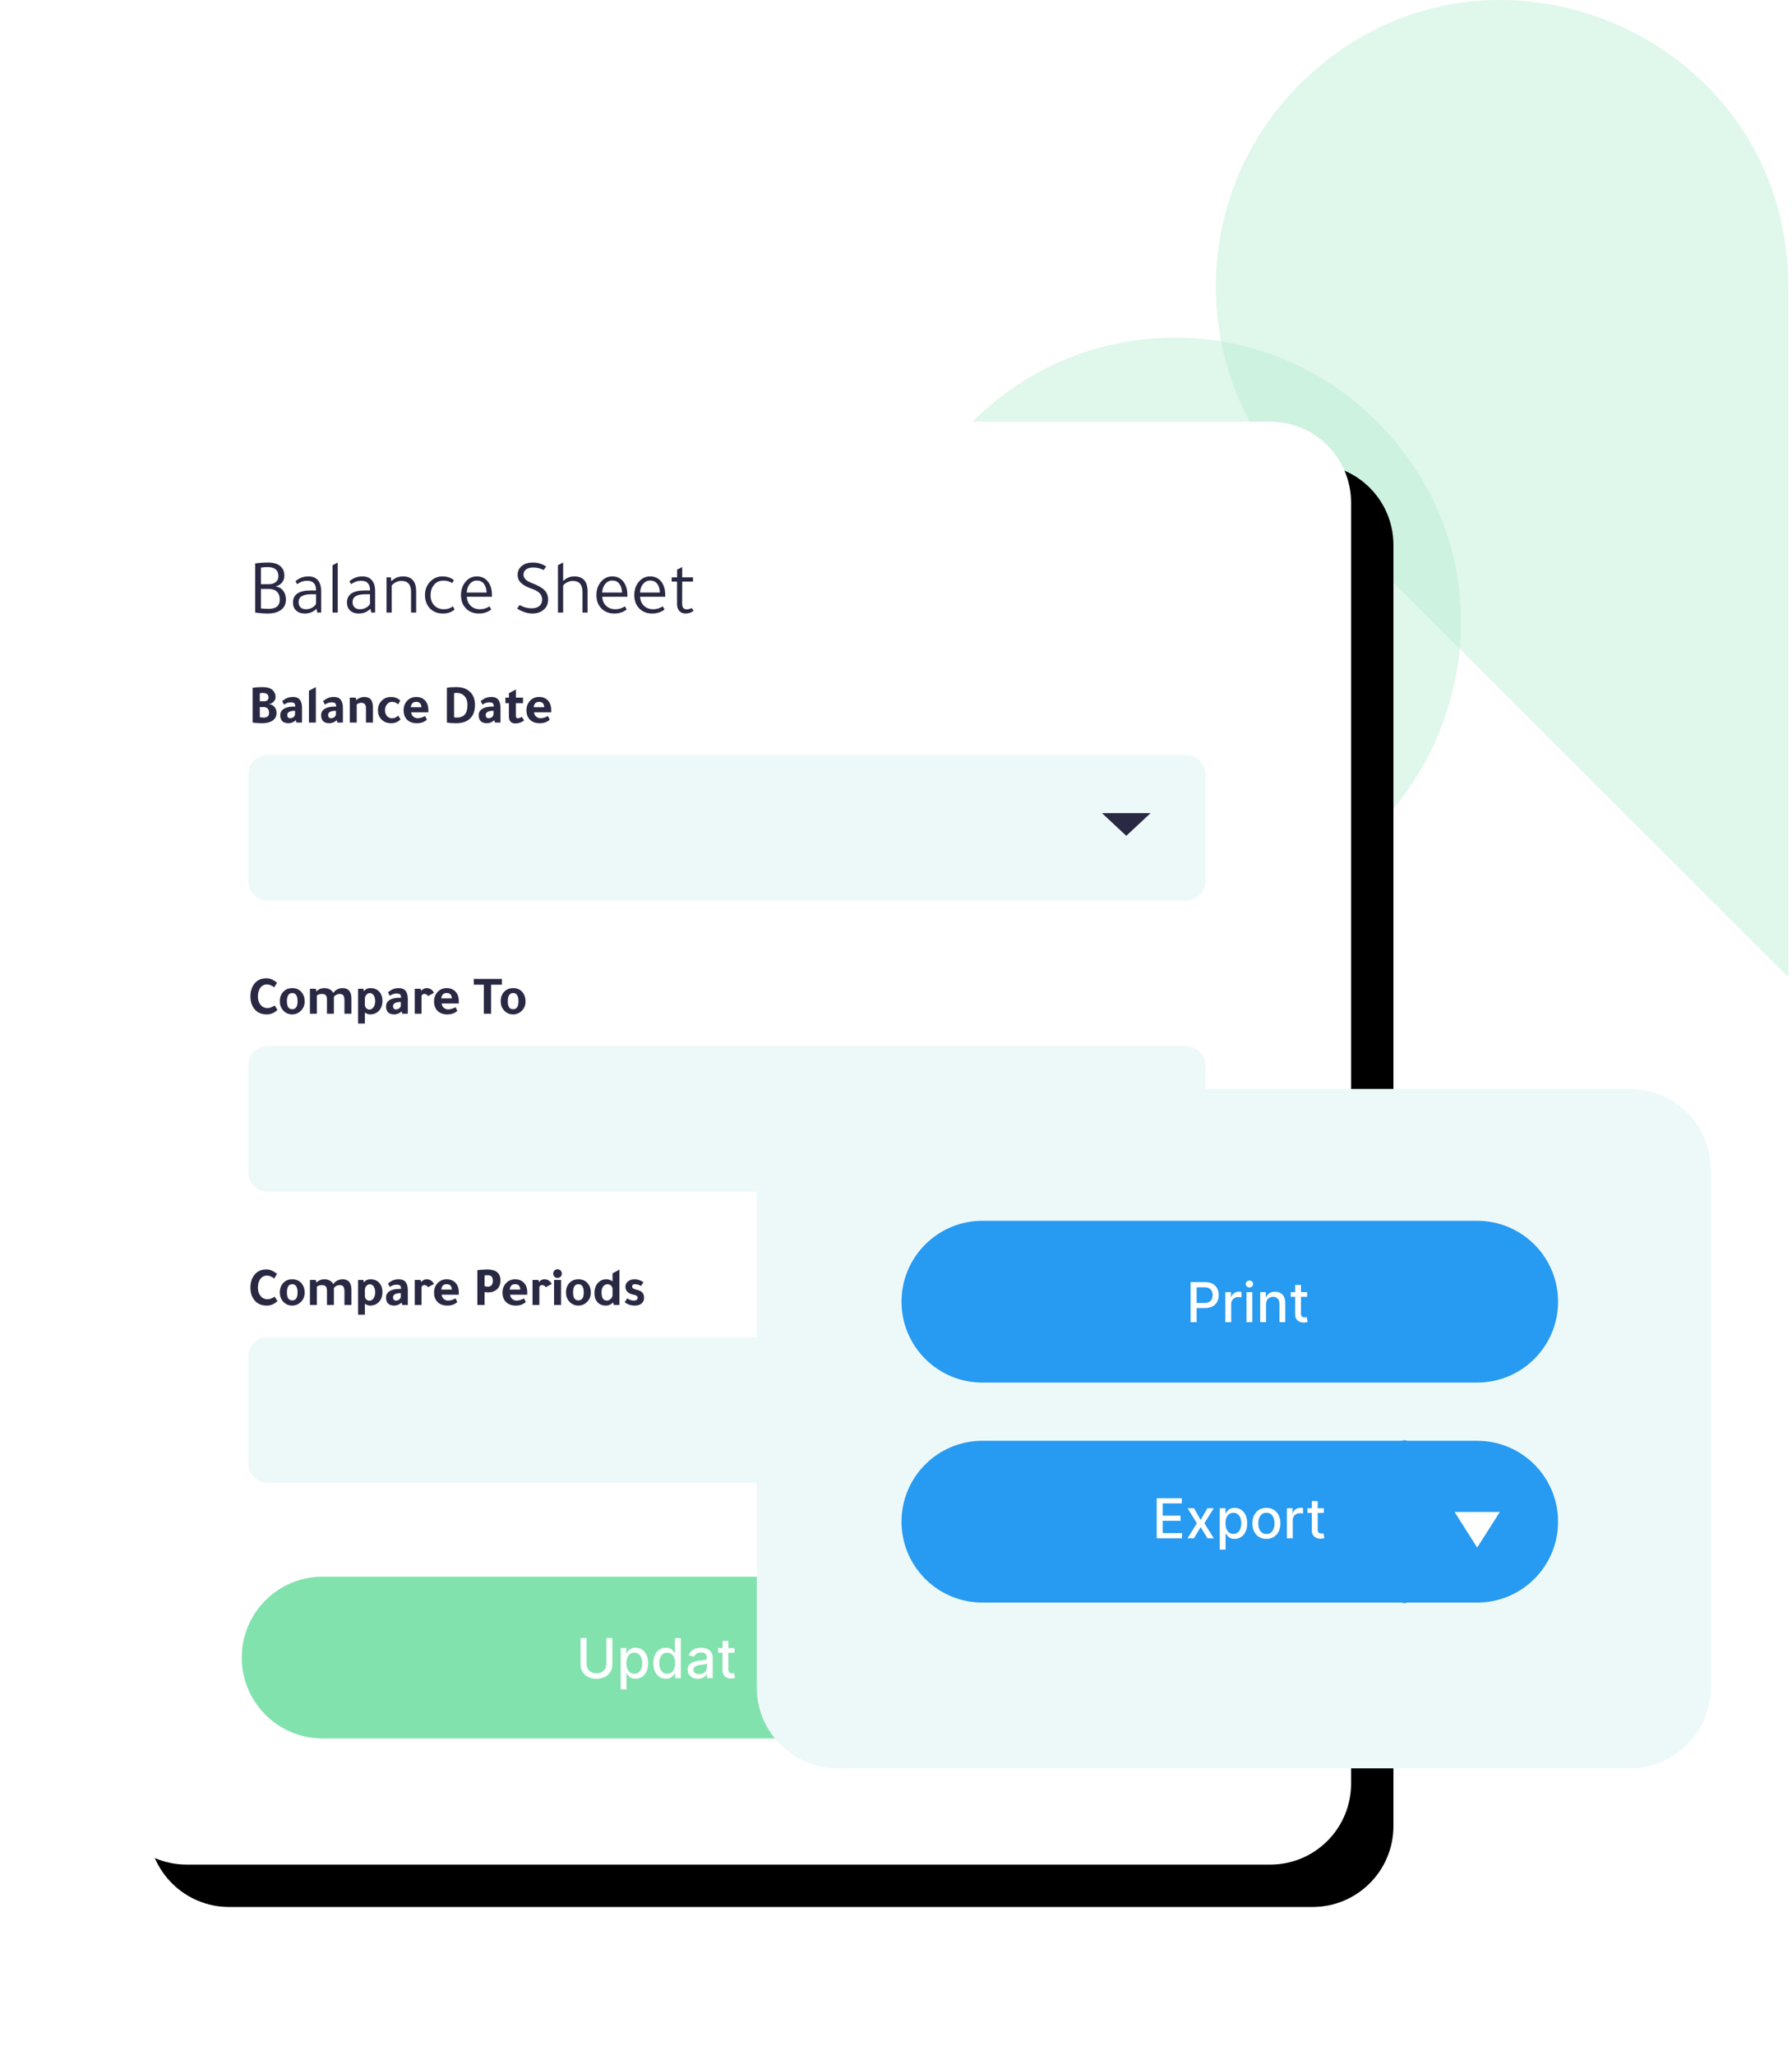
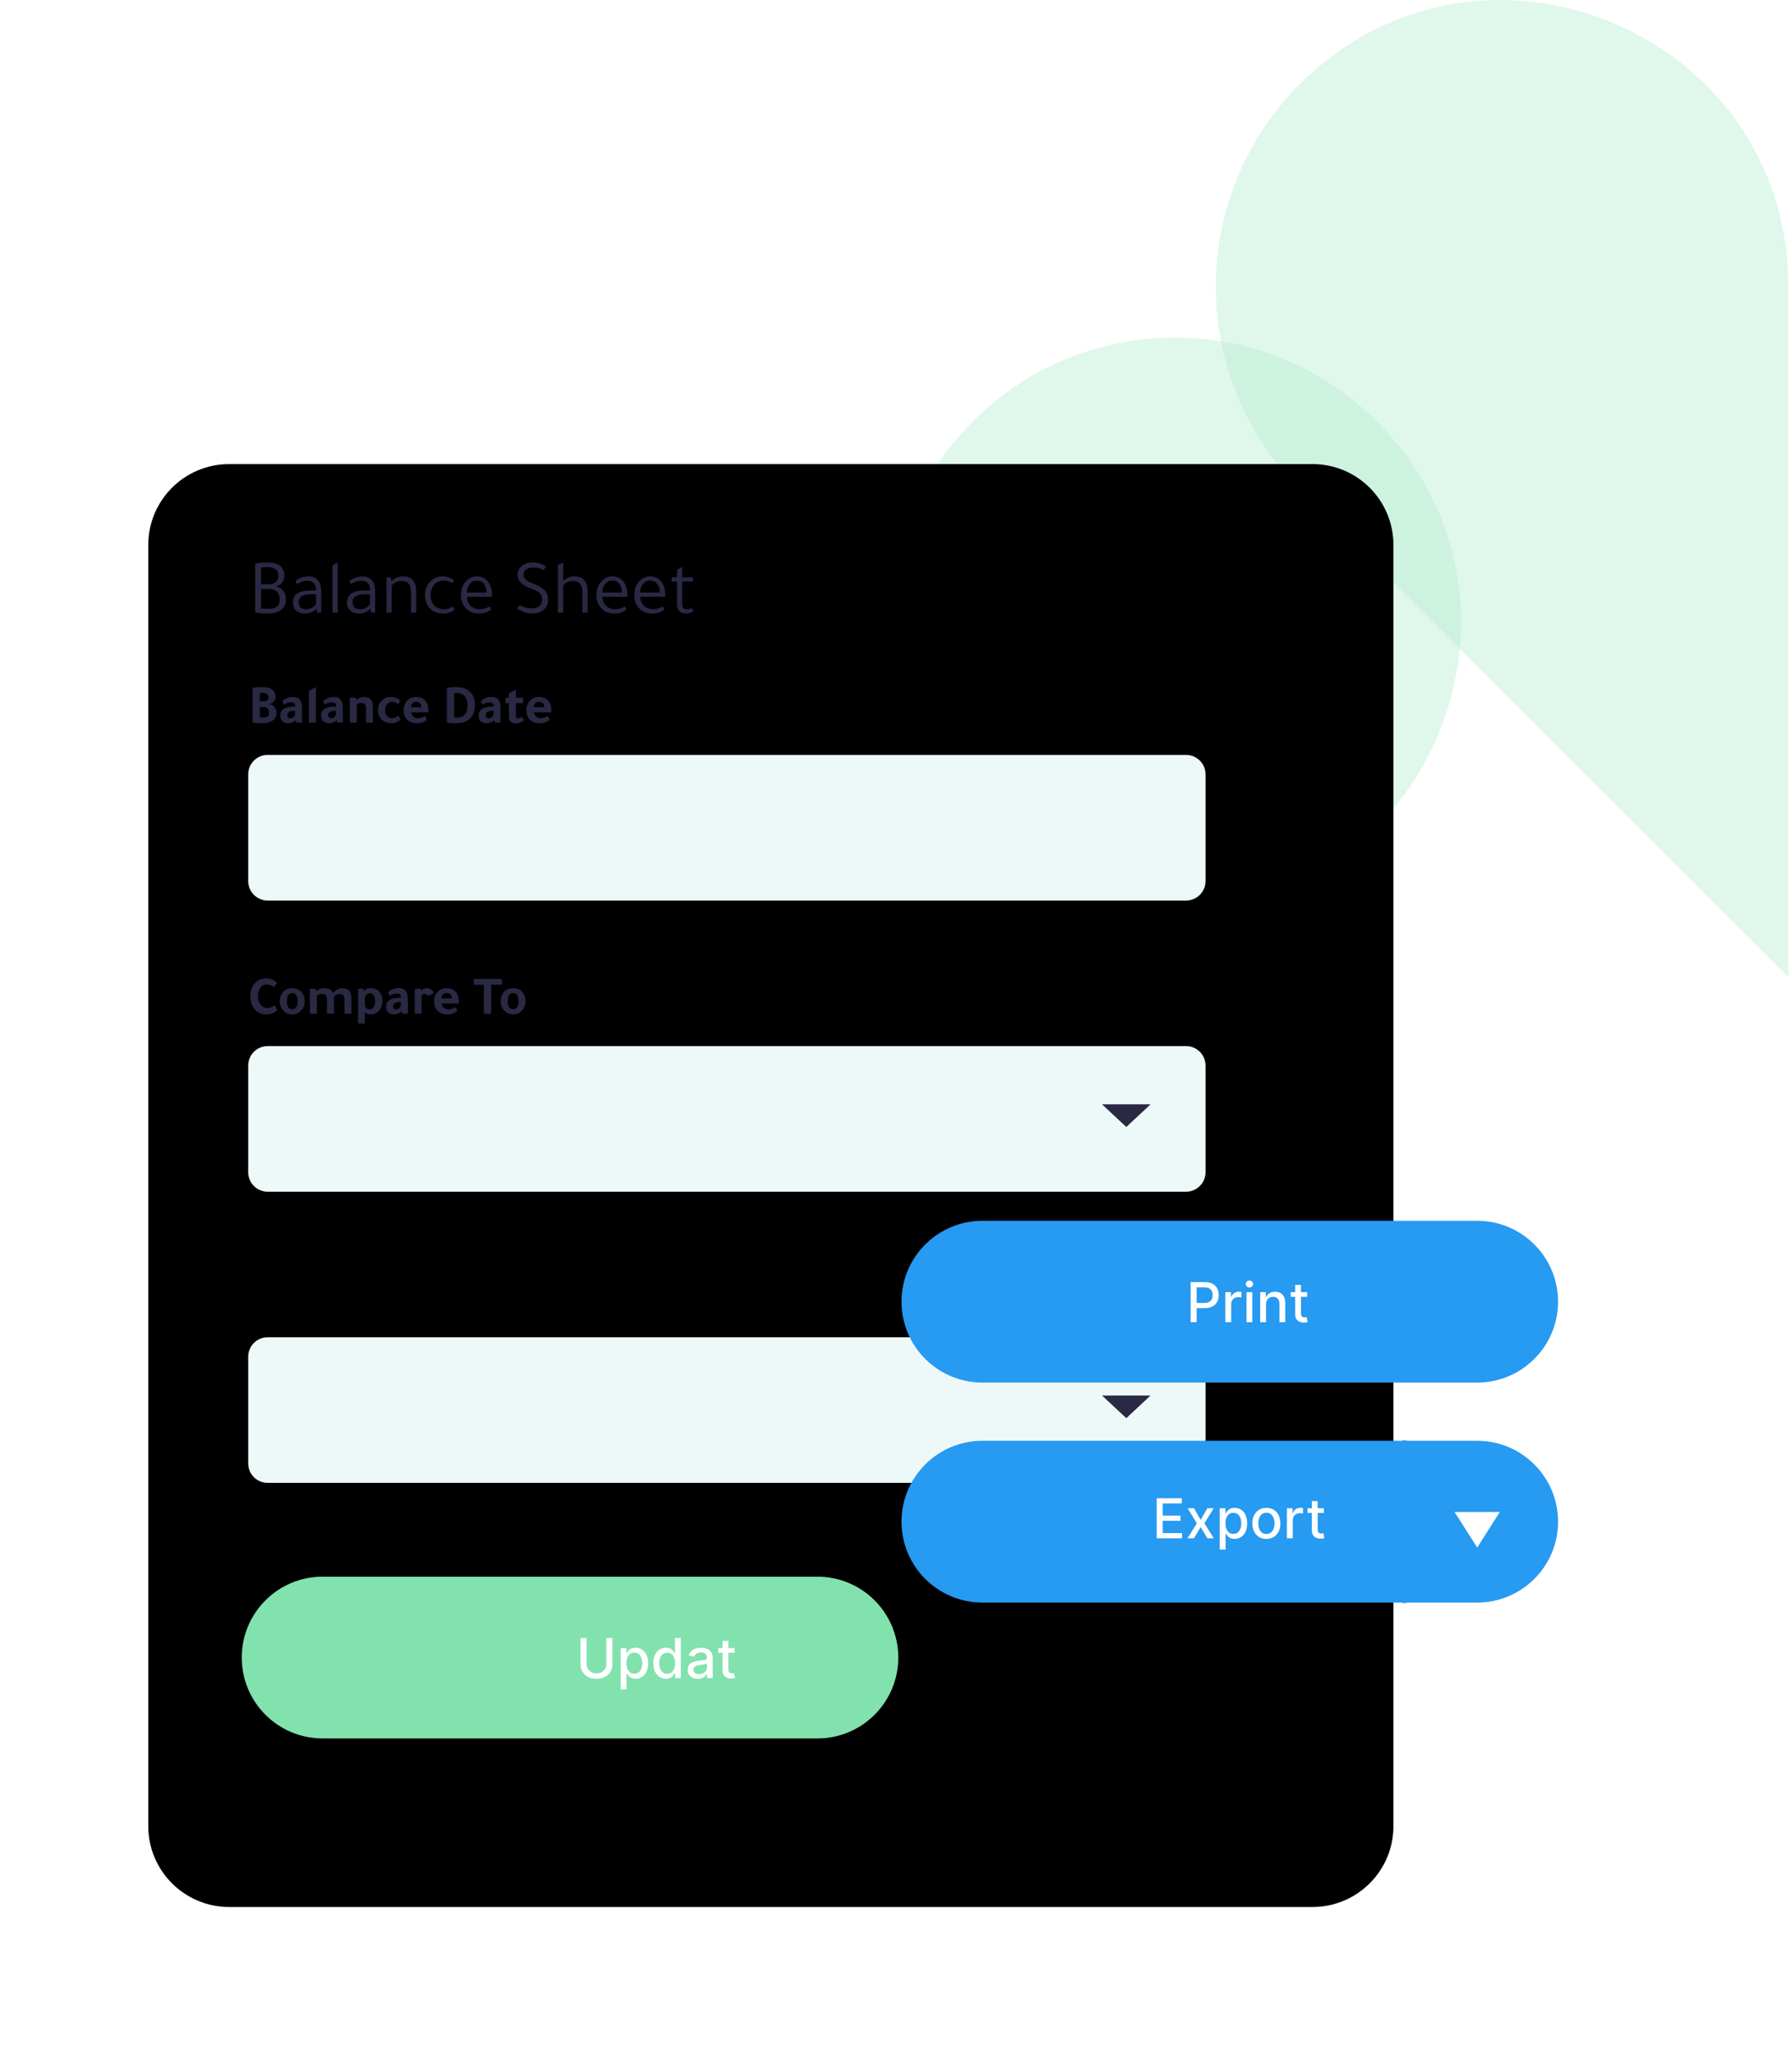
<svg xmlns="http://www.w3.org/2000/svg" width="423" height="485" viewBox="0 0 423 485" fill="none">
  <path fill-rule="evenodd" clip-rule="evenodd" d="M422.126 230.554V67.623C422.126 7.502 349.353 -22.613 306.794 19.9H306.788C280.404 46.255 280.404 88.991 306.788 115.347L422.126 230.554Z" fill="#B9EDD1" fill-opacity="0.43" />
  <path fill-rule="evenodd" clip-rule="evenodd" d="M229.635 99.454C187.155 142.014 217.236 214.79 277.315 214.79C337.382 214.79 367.463 142.014 324.995 99.454H324.989C298.664 73.068 255.967 73.068 229.635 99.454Z" fill="#B9EDD1" fill-opacity="0.43" />
  <g filter="url(#filter0_d_375_5)">
    <path d="M299.832 99.513H44.086C33.545 99.513 25 108.058 25 118.599V420.914C25 431.455 33.545 440 44.086 440H299.832C310.373 440 318.918 431.455 318.918 420.914V118.599C318.918 108.058 310.373 99.513 299.832 99.513Z" fill="black" />
  </g>
-   <path d="M299.832 99.513H44.086C33.545 99.513 25 108.058 25 118.599V420.914C25 431.455 33.545 440 44.086 440H299.832C310.373 440 318.918 431.455 318.918 420.914V118.599C318.918 108.058 310.373 99.513 299.832 99.513Z" fill="white" />
  <path d="M279.983 178.146H63.171C60.641 178.146 58.591 180.197 58.591 182.727V207.919C58.591 210.449 60.641 212.5 63.171 212.5H279.983C282.513 212.5 284.564 210.449 284.564 207.919V182.727C284.564 180.197 282.513 178.146 279.983 178.146Z" fill="#EDF9F9" />
  <path d="M192.953 372.055H76.149C65.609 372.055 57.064 380.6 57.064 391.141C57.064 401.682 65.609 410.227 76.149 410.227H192.953C203.494 410.227 212.039 401.682 212.039 391.141C212.039 380.6 203.494 372.055 192.953 372.055Z" fill="#81E2AD" />
  <path d="M279.983 246.854H63.171C60.641 246.854 58.591 248.905 58.591 251.435V276.628C58.591 279.157 60.641 281.208 63.171 281.208H279.983C282.513 281.208 284.564 279.157 284.564 276.628V251.435C284.564 248.905 282.513 246.854 279.983 246.854Z" fill="#EDF9F9" />
  <path d="M279.983 315.562H63.171C60.641 315.562 58.591 317.613 58.591 320.143V345.336C58.591 347.865 60.641 349.916 63.171 349.916H279.983C282.513 349.916 284.564 347.865 284.564 345.336V320.143C284.564 317.613 282.513 315.562 279.983 315.562Z" fill="#EDF9F9" />
  <path fill-rule="evenodd" clip-rule="evenodd" d="M265.86 334.648L260.134 329.304H271.585L265.86 334.648Z" fill="#2A2944" />
-   <path d="M65.495 307.006C64.777 307.725 63.933 308.084 62.964 308.084C61.571 308.084 60.533 307.564 59.85 306.526C59.356 305.782 59.11 304.908 59.11 303.905C59.11 302.598 59.447 301.547 60.122 300.751C60.788 299.955 61.714 299.557 62.9 299.557C63.73 299.557 64.561 299.907 65.391 300.608L64.729 301.685C64.106 301.235 63.54 301.01 63.029 301.01C62.32 301.01 61.77 301.309 61.381 301.906C61.044 302.416 60.875 303.083 60.875 303.905C60.875 304.631 61.074 305.254 61.472 305.773C61.896 306.319 62.463 306.591 63.172 306.591C63.639 306.591 64.193 306.388 64.833 305.981L65.495 307.006ZM68.982 301.88C69.951 301.88 70.704 302.222 71.241 302.905C71.691 303.476 71.915 304.173 71.915 304.995C71.915 305.955 71.582 306.734 70.916 307.331C70.362 307.833 69.718 308.084 68.982 308.084C68.126 308.084 67.408 307.763 66.828 307.123C66.309 306.544 66.049 305.834 66.049 304.995C66.049 304.043 66.339 303.273 66.919 302.685C67.447 302.148 68.135 301.88 68.982 301.88ZM68.982 306.864C69.822 306.864 70.241 306.241 70.241 304.995C70.241 303.697 69.822 303.048 68.982 303.048C68.143 303.048 67.724 303.697 67.724 304.995C67.724 306.241 68.143 306.864 68.982 306.864ZM74.728 302.607C75.213 302.122 75.818 301.88 76.545 301.88C77.047 301.88 77.49 301.986 77.875 302.198C78.26 302.41 78.526 302.693 78.673 303.048C78.864 302.702 79.16 302.421 79.562 302.204C79.965 301.988 80.404 301.88 80.88 301.88C82.264 301.88 82.956 302.719 82.956 304.398V307.928H81.308V304.839C81.308 304.259 81.224 303.851 81.055 303.613C80.886 303.375 80.603 303.256 80.205 303.256C79.634 303.256 79.171 303.481 78.816 303.931V307.928H77.181V304.657C77.181 304.147 77.09 303.786 76.908 303.574C76.727 303.362 76.415 303.256 75.974 303.256C75.714 303.256 75.47 303.295 75.241 303.372C75.011 303.45 74.862 303.546 74.793 303.658V307.928H73.158V302.036H74.546L74.663 302.607H74.728ZM85.756 302.036L85.911 302.594C86.275 302.118 86.785 301.88 87.443 301.88C88.369 301.88 89.091 302.191 89.61 302.814C90.051 303.351 90.272 304.034 90.272 304.865C90.272 305.955 89.943 306.794 89.286 307.383C88.766 307.85 88.131 308.084 87.378 308.084C87.153 308.084 86.915 308.036 86.664 307.941C86.413 307.846 86.236 307.738 86.132 307.616V310.238H84.523V302.036H85.756ZM86.132 304.333V305.838C86.132 306.141 86.238 306.401 86.45 306.617C86.662 306.833 86.911 306.942 87.196 306.942C87.585 306.942 87.91 306.755 88.17 306.383C88.429 306.011 88.559 305.549 88.559 304.995C88.559 304.406 88.444 303.937 88.215 303.587C87.986 303.236 87.676 303.061 87.287 303.061C86.984 303.061 86.716 303.189 86.482 303.444C86.249 303.699 86.132 303.995 86.132 304.333ZM96.264 307.928H94.953L94.823 307.37C94.252 307.846 93.673 308.084 93.085 308.084C91.778 308.084 91.125 307.448 91.125 306.176C91.125 305.544 91.397 305.051 91.942 304.696C92.496 304.333 93.314 304.151 94.395 304.151H94.668V304.125C94.668 303.753 94.59 303.498 94.434 303.36C94.278 303.221 93.997 303.152 93.591 303.152C93.02 303.152 92.496 303.334 92.02 303.697C91.865 303.411 91.717 303.13 91.579 302.853C92.072 302.473 92.503 302.215 92.87 302.081C93.238 301.947 93.677 301.88 94.188 301.88C95.572 301.88 96.264 302.745 96.264 304.476V307.928ZM94.616 305.151H94.421C93.928 305.151 93.53 305.237 93.227 305.41C92.924 305.583 92.773 305.812 92.773 306.098C92.773 306.634 93.007 306.903 93.474 306.903C93.759 306.903 94.01 306.82 94.227 306.656C94.443 306.492 94.573 306.284 94.616 306.033V305.151ZM99.284 302.036L99.44 302.555C99.526 302.373 99.693 302.215 99.94 302.081C100.186 301.947 100.439 301.88 100.699 301.88C101.478 301.88 102.057 302.248 102.438 302.983L101.062 303.736C100.777 303.407 100.474 303.243 100.154 303.243C99.86 303.243 99.643 303.394 99.505 303.697V307.928H97.896V302.036H99.284ZM108.3 305.514H104.251C104.286 305.912 104.448 306.243 104.738 306.507C105.028 306.771 105.372 306.903 105.77 306.903C106.332 306.903 106.92 306.73 107.535 306.383L107.95 307.253C107.327 307.807 106.548 308.084 105.614 308.084C104.61 308.084 103.827 307.798 103.265 307.227C102.728 306.691 102.46 305.951 102.46 305.008C102.46 304.082 102.763 303.316 103.369 302.711C103.914 302.157 104.606 301.88 105.445 301.88C106.379 301.88 107.106 302.196 107.625 302.827C108.075 303.364 108.3 304.06 108.3 304.917V305.514ZM104.16 304.307H106.665C106.622 303.459 106.211 303.035 105.432 303.035C104.679 303.035 104.255 303.459 104.16 304.307ZM112.679 307.928V299.726C112.8 299.7 113.142 299.665 113.705 299.622C114.267 299.579 114.695 299.557 114.989 299.557C117.083 299.557 118.13 300.413 118.13 302.127C118.13 303.191 117.767 303.969 117.04 304.463C116.555 304.8 115.984 304.969 115.327 304.969C114.808 304.969 114.492 304.934 114.379 304.865V307.928H112.679ZM114.379 301.01V303.489C114.604 303.576 114.886 303.619 115.223 303.619C115.569 303.619 115.842 303.496 116.041 303.249C116.24 303.003 116.339 302.663 116.339 302.23C116.339 301.357 115.954 300.92 115.184 300.92C114.743 300.92 114.475 300.95 114.379 301.01ZM124.46 305.514H120.41C120.445 305.912 120.607 306.243 120.897 306.507C121.187 306.771 121.531 306.903 121.929 306.903C122.491 306.903 123.08 306.73 123.694 306.383L124.109 307.253C123.486 307.807 122.708 308.084 121.773 308.084C120.769 308.084 119.986 307.798 119.424 307.227C118.888 306.691 118.619 305.951 118.619 305.008C118.619 304.082 118.922 303.316 119.528 302.711C120.073 302.157 120.765 301.88 121.604 301.88C122.539 301.88 123.266 302.196 123.785 302.827C124.235 303.364 124.46 304.06 124.46 304.917V305.514ZM120.32 304.307H122.824C122.781 303.459 122.37 303.035 121.591 303.035C120.839 303.035 120.415 303.459 120.32 304.307ZM127.09 302.036L127.246 302.555C127.333 302.373 127.499 302.215 127.746 302.081C127.992 301.947 128.245 301.88 128.505 301.88C129.284 301.88 129.863 302.248 130.244 302.983L128.868 303.736C128.583 303.407 128.28 303.243 127.96 303.243C127.666 303.243 127.449 303.394 127.311 303.697V307.928H125.702V302.036H127.09ZM132.434 302.036V307.928H130.785V302.036H132.434ZM130.591 300.53C130.591 300.253 130.688 300.013 130.883 299.81C131.077 299.607 131.309 299.505 131.577 299.505C131.863 299.505 132.107 299.604 132.31 299.803C132.514 300.002 132.615 300.245 132.615 300.53C132.615 300.833 132.518 301.08 132.323 301.27C132.129 301.46 131.88 301.556 131.577 301.556C131.291 301.556 131.056 301.458 130.87 301.264C130.684 301.069 130.591 300.824 130.591 300.53ZM136.531 301.88C137.5 301.88 138.253 302.222 138.789 302.905C139.239 303.476 139.464 304.173 139.464 304.995C139.464 305.955 139.131 306.734 138.465 307.331C137.911 307.833 137.266 308.084 136.531 308.084C135.674 308.084 134.956 307.763 134.376 307.123C133.857 306.544 133.598 305.834 133.598 304.995C133.598 304.043 133.888 303.273 134.467 302.685C134.995 302.148 135.683 301.88 136.531 301.88ZM136.531 306.864C137.37 306.864 137.79 306.241 137.79 304.995C137.79 303.697 137.37 303.048 136.531 303.048C135.692 303.048 135.272 303.697 135.272 304.995C135.272 306.241 135.692 306.864 136.531 306.864ZM144.911 307.928L144.677 307.305C144.539 307.53 144.314 307.716 144.002 307.863C143.691 308.01 143.371 308.084 143.042 308.084C142.116 308.084 141.411 307.776 140.927 307.162C140.52 306.652 140.317 305.994 140.317 305.189C140.317 304.056 140.645 303.182 141.303 302.568C141.796 302.109 142.389 301.88 143.081 301.88C143.678 301.88 144.18 302.044 144.587 302.373V300.491L146.222 299.583V307.928H144.911ZM144.587 305.683V304.034C144.526 303.749 144.39 303.513 144.178 303.327C143.966 303.141 143.717 303.048 143.431 303.048C142.99 303.048 142.64 303.221 142.38 303.567C142.121 303.913 141.991 304.38 141.991 304.969C141.991 306.258 142.41 306.903 143.25 306.903C143.561 306.903 143.851 306.779 144.119 306.533C144.388 306.286 144.543 306.003 144.587 305.683ZM151.292 303.463C150.868 303.186 150.384 303.048 149.839 303.048C149.424 303.048 149.216 303.225 149.216 303.58C149.216 303.909 149.497 304.143 150.059 304.281C150.76 304.454 151.236 304.649 151.487 304.865C151.85 305.176 152.032 305.644 152.032 306.267C152.032 306.82 151.835 307.262 151.442 307.59C151.048 307.919 150.518 308.084 149.852 308.084C148.909 308.084 148.113 307.815 147.464 307.279L148.061 306.37C148.511 306.725 149.052 306.903 149.683 306.903C149.934 306.903 150.137 306.842 150.293 306.721C150.449 306.6 150.527 306.44 150.527 306.241C150.527 305.877 150.22 305.639 149.605 305.527C148.29 305.276 147.633 304.636 147.633 303.606C147.633 303.113 147.834 302.702 148.236 302.373C148.638 302.044 149.142 301.88 149.748 301.88C150.57 301.88 151.284 302.118 151.889 302.594L151.292 303.463Z" fill="#2A2944" />
  <path fill-rule="evenodd" clip-rule="evenodd" d="M265.86 265.94L260.134 260.596H271.585L265.86 265.94Z" fill="#2A2944" />
  <path d="M65.495 238.298C64.777 239.016 63.933 239.376 62.964 239.376C61.571 239.376 60.533 238.856 59.85 237.818C59.356 237.074 59.11 236.2 59.11 235.197C59.11 233.89 59.447 232.839 60.122 232.043C60.788 231.247 61.714 230.849 62.9 230.849C63.73 230.849 64.561 231.199 65.391 231.9L64.729 232.977C64.106 232.527 63.54 232.302 63.029 232.302C62.32 232.302 61.77 232.601 61.381 233.198C61.044 233.708 60.875 234.375 60.875 235.197C60.875 235.923 61.074 236.546 61.472 237.065C61.896 237.611 62.463 237.883 63.172 237.883C63.639 237.883 64.193 237.68 64.833 237.273L65.495 238.298ZM68.982 233.172C69.951 233.172 70.704 233.514 71.241 234.197C71.691 234.768 71.915 235.465 71.915 236.287C71.915 237.247 71.582 238.026 70.916 238.623C70.362 239.125 69.718 239.376 68.982 239.376C68.126 239.376 67.408 239.055 66.828 238.415C66.309 237.835 66.049 237.126 66.049 236.287C66.049 235.335 66.339 234.565 66.919 233.977C67.447 233.44 68.135 233.172 68.982 233.172ZM68.982 238.156C69.822 238.156 70.241 237.533 70.241 236.287C70.241 234.989 69.822 234.34 68.982 234.34C68.143 234.34 67.724 234.989 67.724 236.287C67.724 237.533 68.143 238.156 68.982 238.156ZM74.728 233.899C75.213 233.414 75.818 233.172 76.545 233.172C77.047 233.172 77.49 233.278 77.875 233.49C78.26 233.702 78.526 233.985 78.673 234.34C78.864 233.994 79.16 233.713 79.562 233.496C79.965 233.28 80.404 233.172 80.88 233.172C82.264 233.172 82.956 234.011 82.956 235.69V239.22H81.308V236.131C81.308 235.551 81.224 235.142 81.055 234.905C80.886 234.667 80.603 234.548 80.205 234.548C79.634 234.548 79.171 234.773 78.816 235.223V239.22H77.181V235.949C77.181 235.439 77.09 235.078 76.908 234.866C76.727 234.654 76.415 234.548 75.974 234.548C75.714 234.548 75.47 234.587 75.241 234.664C75.011 234.742 74.862 234.838 74.793 234.95V239.22H73.158V233.328H74.546L74.663 233.899H74.728ZM85.756 233.328L85.911 233.886C86.275 233.41 86.785 233.172 87.443 233.172C88.369 233.172 89.091 233.483 89.61 234.106C90.051 234.643 90.272 235.326 90.272 236.157C90.272 237.247 89.943 238.086 89.286 238.675C88.766 239.142 88.131 239.376 87.378 239.376C87.153 239.376 86.915 239.328 86.664 239.233C86.413 239.138 86.236 239.029 86.132 238.908V241.53H84.523V233.328H85.756ZM86.132 235.625V237.13C86.132 237.433 86.238 237.693 86.45 237.909C86.662 238.125 86.911 238.233 87.196 238.233C87.585 238.233 87.91 238.047 88.17 237.675C88.429 237.303 88.559 236.84 88.559 236.287C88.559 235.698 88.444 235.229 88.215 234.879C87.986 234.528 87.676 234.353 87.287 234.353C86.984 234.353 86.716 234.481 86.482 234.736C86.249 234.991 86.132 235.287 86.132 235.625ZM96.264 239.22H94.953L94.823 238.662C94.252 239.138 93.673 239.376 93.085 239.376C91.778 239.376 91.125 238.74 91.125 237.468C91.125 236.836 91.397 236.343 91.942 235.988C92.496 235.625 93.314 235.443 94.395 235.443H94.668V235.417C94.668 235.045 94.59 234.79 94.434 234.651C94.278 234.513 93.997 234.444 93.591 234.444C93.02 234.444 92.496 234.626 92.02 234.989C91.865 234.703 91.717 234.422 91.579 234.145C92.072 233.765 92.503 233.507 92.87 233.373C93.238 233.239 93.677 233.172 94.188 233.172C95.572 233.172 96.264 234.037 96.264 235.768V239.22ZM94.616 236.442H94.421C93.928 236.442 93.53 236.529 93.227 236.702C92.924 236.875 92.773 237.104 92.773 237.39C92.773 237.926 93.007 238.195 93.474 238.195C93.759 238.195 94.01 238.112 94.227 237.948C94.443 237.784 94.573 237.576 94.616 237.325V236.442ZM99.284 233.328L99.44 233.847C99.526 233.665 99.693 233.507 99.94 233.373C100.186 233.239 100.439 233.172 100.699 233.172C101.478 233.172 102.057 233.54 102.438 234.275L101.062 235.028C100.777 234.699 100.474 234.535 100.154 234.535C99.86 234.535 99.643 234.686 99.505 234.989V239.22H97.896V233.328H99.284ZM108.3 236.806H104.251C104.286 237.204 104.448 237.535 104.738 237.799C105.028 238.063 105.372 238.195 105.77 238.195C106.332 238.195 106.92 238.021 107.535 237.675L107.95 238.545C107.327 239.099 106.548 239.376 105.614 239.376C104.61 239.376 103.827 239.09 103.265 238.519C102.728 237.983 102.46 237.243 102.46 236.3C102.46 235.374 102.763 234.608 103.369 234.003C103.914 233.449 104.606 233.172 105.445 233.172C106.379 233.172 107.106 233.488 107.625 234.119C108.075 234.656 108.3 235.352 108.3 236.209V236.806ZM104.16 235.599H106.665C106.622 234.751 106.211 234.327 105.432 234.327C104.679 234.327 104.255 234.751 104.16 235.599ZM114.211 232.367H111.836V231.005H118.48V232.367H115.924V239.22H114.211V232.367ZM121.124 233.172C122.093 233.172 122.846 233.514 123.382 234.197C123.832 234.768 124.057 235.465 124.057 236.287C124.057 237.247 123.724 238.026 123.058 238.623C122.504 239.125 121.86 239.376 121.124 239.376C120.268 239.376 119.55 239.055 118.97 238.415C118.451 237.835 118.191 237.126 118.191 236.287C118.191 235.335 118.481 234.565 119.061 233.977C119.588 233.44 120.276 233.172 121.124 233.172ZM121.124 238.156C121.963 238.156 122.383 237.533 122.383 236.287C122.383 234.989 121.963 234.34 121.124 234.34C120.285 234.34 119.865 234.989 119.865 236.287C119.865 237.533 120.285 238.156 121.124 238.156Z" fill="#2A2944" />
-   <path fill-rule="evenodd" clip-rule="evenodd" d="M265.86 197.232L260.134 191.888H271.585L265.86 197.232Z" fill="#2A2944" />
  <g filter="url(#filter1_d_375_5)">
-     <path d="M380.755 252.961H193.717C183.176 252.961 174.631 261.506 174.631 272.047V394.195C174.631 404.735 183.176 413.28 193.717 413.28H380.755C391.296 413.28 399.841 404.735 399.841 394.195V272.047C399.841 261.506 391.296 252.961 380.755 252.961Z" fill="#EDF9F9" />
-   </g>
+     </g>
  <path d="M348.691 288.079H231.888C221.347 288.079 212.802 296.624 212.802 307.164C212.802 317.705 221.347 326.25 231.888 326.25H348.691C359.232 326.25 367.777 317.705 367.777 307.164C367.777 296.624 359.232 288.079 348.691 288.079Z" fill="#279AF1" />
  <path d="M348.691 339.992H231.888C221.347 339.992 212.802 348.536 212.802 359.077C212.802 369.618 221.347 378.163 231.888 378.163H348.691C359.232 378.163 367.777 369.618 367.777 359.077C367.777 348.536 359.232 339.992 348.691 339.992Z" fill="#279AF1" />
  <path fill-rule="evenodd" clip-rule="evenodd" d="M348.691 365.185L343.347 356.787H354.035L348.691 365.185Z" fill="white" />
  <path d="M331.514 340.373V377.781" stroke="#279AF1" stroke-linecap="square" />
  <path d="M60.24 144.537V132.957C61.229 132.811 62.225 132.738 63.226 132.738C64.631 132.738 65.669 133.074 66.341 133.745C66.866 134.283 67.129 134.991 67.129 135.871C67.129 136.481 66.943 137.013 66.57 137.465C66.198 137.917 65.706 138.216 65.095 138.363V138.381C65.84 138.503 66.427 138.842 66.854 139.398C67.282 139.953 67.495 140.653 67.495 141.496C67.495 142.607 67.062 143.45 66.194 144.024C65.449 144.525 64.46 144.775 63.226 144.775C62.322 144.775 61.327 144.696 60.24 144.537ZM61.596 133.947V137.849H63.501C64.161 137.849 64.695 137.682 65.104 137.346C65.513 137.01 65.718 136.561 65.718 135.999C65.718 134.545 64.875 133.819 63.19 133.819C62.542 133.819 62.011 133.861 61.596 133.947ZM61.596 138.985V143.566C62.109 143.639 62.707 143.676 63.391 143.676C65.162 143.676 66.048 142.943 66.048 141.477C66.048 140.696 65.825 140.085 65.379 139.645C64.933 139.205 64.307 138.985 63.501 138.985H61.596ZM75.808 144.555H74.892L74.709 143.658C73.964 144.403 73.035 144.775 71.924 144.775C71.081 144.775 70.409 144.54 69.909 144.07C69.408 143.6 69.157 142.974 69.157 142.192C69.157 140.286 70.55 139.334 73.335 139.334H74.599V139.224C74.599 137.77 73.891 137.043 72.474 137.043C71.667 137.043 70.892 137.312 70.147 137.849L69.744 137.172C70.586 136.402 71.612 136.017 72.822 136.017C73.787 136.017 74.526 136.317 75.039 136.915C75.552 137.514 75.808 138.375 75.808 139.498V144.555ZM74.599 140.231H73.481C71.478 140.231 70.477 140.848 70.477 142.082C70.477 142.607 70.632 143.019 70.944 143.319C71.255 143.618 71.692 143.768 72.254 143.768C72.742 143.768 73.213 143.645 73.665 143.401C74.117 143.157 74.428 142.851 74.599 142.485V140.231ZM79.724 132.738V144.555H78.496V133.397L79.724 132.738ZM88.55 144.555H87.634L87.45 143.658C86.705 144.403 85.777 144.775 84.665 144.775C83.823 144.775 83.151 144.54 82.65 144.07C82.149 143.6 81.899 142.974 81.899 142.192C81.899 140.286 83.291 139.334 86.076 139.334H87.341V139.224C87.341 137.77 86.632 137.043 85.215 137.043C84.409 137.043 83.633 137.312 82.888 137.849L82.485 137.172C83.328 136.402 84.354 136.017 85.563 136.017C86.528 136.017 87.267 136.317 87.78 136.915C88.293 137.514 88.55 138.375 88.55 139.498V144.555ZM87.341 140.231H86.223C84.22 140.231 83.218 140.848 83.218 142.082C83.218 142.607 83.374 143.019 83.685 143.319C83.997 143.618 84.433 143.768 84.995 143.768C85.484 143.768 85.954 143.645 86.406 143.401C86.858 143.157 87.169 142.851 87.341 142.485V140.231ZM98.237 144.555H97.028V139.682C97.028 137.947 96.27 137.08 94.756 137.08C94.316 137.08 93.882 137.184 93.455 137.391C93.027 137.599 92.697 137.862 92.465 138.179V144.555H91.238V136.237H92.264L92.374 137.117H92.429C93.149 136.384 94.053 136.017 95.14 136.017C97.205 136.017 98.237 137.208 98.237 139.59V144.555ZM107.154 136.897L106.751 137.593C106.128 137.202 105.45 137.007 104.718 137.007C103.716 137.007 102.934 137.373 102.372 138.106C101.884 138.741 101.639 139.535 101.639 140.488C101.639 141.502 101.951 142.314 102.574 142.925C103.148 143.487 103.899 143.768 104.827 143.768C105.609 143.768 106.299 143.542 106.898 143.09L107.301 143.823C106.617 144.458 105.701 144.775 104.553 144.775C103.209 144.775 102.14 144.323 101.346 143.419C100.662 142.625 100.32 141.63 100.32 140.433C100.32 139.089 100.766 137.99 101.658 137.135C102.427 136.39 103.356 136.017 104.443 136.017C105.505 136.017 106.409 136.31 107.154 136.897ZM116.127 140.818H110.19C110.239 141.709 110.548 142.424 111.116 142.961C111.684 143.499 112.42 143.768 113.324 143.768C114.081 143.768 114.82 143.542 115.541 143.09L115.962 143.823C115.156 144.458 114.185 144.775 113.049 144.775C111.73 144.775 110.679 144.342 109.897 143.474C109.177 142.693 108.816 141.679 108.816 140.433C108.816 139.138 109.201 138.057 109.971 137.19C110.667 136.408 111.528 136.017 112.554 136.017C113.788 136.017 114.728 136.518 115.376 137.52C115.876 138.301 116.127 139.266 116.127 140.415V140.818ZM110.172 139.828H114.863C114.826 138.937 114.609 138.24 114.212 137.74C113.815 137.239 113.269 136.988 112.572 136.988C111.913 136.988 111.36 137.251 110.914 137.776C110.468 138.301 110.221 138.985 110.172 139.828ZM122.071 143.603L122.657 142.778C123.549 143.291 124.496 143.548 125.497 143.548C126.267 143.548 126.871 143.368 127.311 143.007C127.751 142.647 127.971 142.137 127.971 141.477C127.971 140.354 127.232 139.535 125.754 139.022C124.496 138.595 123.586 138.118 123.024 137.593C122.462 137.068 122.181 136.426 122.181 135.669C122.181 134.765 122.535 134.038 123.244 133.489C123.891 132.988 124.74 132.738 125.79 132.738C126.938 132.738 127.983 133.055 128.923 133.69L128.319 134.515C127.561 134.112 126.749 133.91 125.882 133.91C125.173 133.91 124.612 134.063 124.196 134.368C123.781 134.674 123.573 135.089 123.573 135.614C123.573 136.433 124.208 137.08 125.479 137.556C126.92 138.106 127.931 138.671 128.511 139.251C129.091 139.831 129.381 140.586 129.381 141.514C129.381 142.577 128.972 143.413 128.154 144.024C127.482 144.525 126.664 144.775 125.699 144.775C124.489 144.775 123.28 144.384 122.071 143.603ZM138.702 144.555H137.493V139.682C137.493 137.947 136.723 137.08 135.184 137.08C134.769 137.08 134.341 137.187 133.902 137.401C133.462 137.614 133.138 137.874 132.931 138.179V144.555H131.703V133.379L132.931 132.738V137.117C133.688 136.384 134.567 136.017 135.569 136.017C137.658 136.017 138.702 137.208 138.702 139.59V144.555ZM148.096 140.818H142.16C142.208 141.709 142.517 142.424 143.085 142.961C143.653 143.499 144.389 143.768 145.293 143.768C146.05 143.768 146.789 143.542 147.51 143.09L147.931 143.823C147.125 144.458 146.154 144.775 145.018 144.775C143.699 144.775 142.648 144.342 141.866 143.474C141.146 142.693 140.785 141.679 140.785 140.433C140.785 139.138 141.17 138.057 141.94 137.19C142.636 136.408 143.497 136.017 144.523 136.017C145.757 136.017 146.697 136.518 147.345 137.52C147.846 138.301 148.096 139.266 148.096 140.415V140.818ZM142.141 139.828H146.832C146.795 138.937 146.578 138.24 146.181 137.74C145.784 137.239 145.238 136.988 144.541 136.988C143.882 136.988 143.329 137.251 142.883 137.776C142.437 138.301 142.19 138.985 142.141 139.828ZM157.032 140.818H151.095C151.144 141.709 151.453 142.424 152.021 142.961C152.589 143.499 153.325 143.768 154.229 143.768C154.986 143.768 155.725 143.542 156.446 143.09L156.867 143.823C156.061 144.458 155.09 144.775 153.954 144.775C152.634 144.775 151.584 144.342 150.802 143.474C150.082 142.693 149.721 141.679 149.721 140.433C149.721 139.138 150.106 138.057 150.876 137.19C151.572 136.408 152.433 136.017 153.459 136.017C154.693 136.017 155.633 136.518 156.281 137.52C156.781 138.301 157.032 139.266 157.032 140.415V140.818ZM151.077 139.828H155.768C155.731 138.937 155.514 138.24 155.117 137.74C154.72 137.239 154.174 136.988 153.477 136.988C152.818 136.988 152.265 137.251 151.819 137.776C151.373 138.301 151.126 138.985 151.077 139.828ZM161.039 137.245L161.021 142.448C161.021 143.34 161.381 143.786 162.102 143.786C162.505 143.786 162.902 143.682 163.293 143.474L163.732 144.152C163.134 144.568 162.505 144.775 161.845 144.775C161.198 144.775 160.697 144.574 160.343 144.171C159.989 143.768 159.811 143.206 159.811 142.485V137.245H158.547V136.237H159.83V134.423L161.039 133.8V136.237H163.586V137.245H161.039Z" fill="#2A2944" />
  <path d="M59.629 170.499V162.31C60.286 162.197 61.082 162.141 62.017 162.141C63.098 162.141 63.903 162.396 64.431 162.907C64.846 163.313 65.053 163.85 65.053 164.516C65.053 164.922 64.885 165.292 64.547 165.625C64.21 165.959 63.834 166.125 63.418 166.125V166.138C63.989 166.199 64.441 166.419 64.775 166.8C65.108 167.181 65.274 167.661 65.274 168.241C65.274 169.054 64.932 169.677 64.249 170.109C63.652 170.481 62.856 170.667 61.861 170.667C60.996 170.667 60.252 170.611 59.629 170.499ZM61.329 163.594V165.489H62.289C63.016 165.489 63.379 165.182 63.379 164.568C63.379 163.884 62.938 163.534 62.056 163.516H62.017C61.8 163.516 61.571 163.542 61.329 163.594ZM61.329 166.852V169.227C61.545 169.296 61.852 169.331 62.25 169.331C63.09 169.331 63.509 168.963 63.509 168.228C63.509 167.31 63.077 166.852 62.211 166.852H61.329ZM71.292 170.512H69.981L69.852 169.954C69.281 170.43 68.701 170.667 68.113 170.667C66.806 170.667 66.153 170.032 66.153 168.76C66.153 168.128 66.425 167.635 66.971 167.28C67.524 166.917 68.342 166.735 69.423 166.735H69.696V166.709C69.696 166.337 69.618 166.082 69.462 165.943C69.307 165.805 69.025 165.736 68.619 165.736C68.048 165.736 67.524 165.917 67.048 166.281C66.893 165.995 66.746 165.714 66.607 165.437C67.1 165.057 67.531 164.799 67.898 164.665C68.266 164.531 68.705 164.464 69.216 164.464C70.6 164.464 71.292 165.329 71.292 167.06V170.512ZM69.644 167.734H69.449C68.956 167.734 68.558 167.821 68.255 167.994C67.953 168.167 67.801 168.396 67.801 168.682C67.801 169.218 68.035 169.486 68.502 169.486C68.787 169.486 69.038 169.404 69.255 169.24C69.471 169.075 69.601 168.868 69.644 168.617V167.734ZM74.559 162.141V170.512H72.924V162.997L74.559 162.141ZM80.94 170.512H79.63L79.5 169.954C78.929 170.43 78.349 170.667 77.761 170.667C76.454 170.667 75.801 170.032 75.801 168.76C75.801 168.128 76.073 167.635 76.619 167.28C77.172 166.917 77.99 166.735 79.072 166.735H79.344V166.709C79.344 166.337 79.266 166.082 79.11 165.943C78.955 165.805 78.674 165.736 78.267 165.736C77.696 165.736 77.172 165.917 76.697 166.281C76.541 165.995 76.394 165.714 76.255 165.437C76.748 165.057 77.179 164.799 77.547 164.665C77.914 164.531 78.353 164.464 78.864 164.464C80.248 164.464 80.94 165.329 80.94 167.06V170.512ZM79.292 167.734H79.097C78.604 167.734 78.206 167.821 77.903 167.994C77.601 168.167 77.449 168.396 77.449 168.682C77.449 169.218 77.683 169.486 78.15 169.486C78.436 169.486 78.686 169.404 78.903 169.24C79.119 169.075 79.249 168.868 79.292 168.617V167.734ZM84.155 165.191C84.328 164.992 84.588 164.821 84.934 164.678C85.28 164.535 85.609 164.464 85.92 164.464C86.664 164.464 87.203 164.667 87.536 165.074C87.869 165.481 88.036 166.138 88.036 167.047V170.512H86.387V167.111C86.387 166.264 86.011 165.84 85.258 165.84C85.068 165.84 84.865 165.881 84.648 165.963C84.432 166.045 84.285 166.138 84.207 166.242V170.512H82.572V164.62H83.96C84.004 164.845 84.047 165.035 84.09 165.191H84.155ZM94.547 169.759C93.933 170.365 93.206 170.667 92.367 170.667C91.363 170.667 90.567 170.347 89.978 169.707C89.468 169.145 89.213 168.44 89.213 167.592C89.213 166.64 89.542 165.861 90.199 165.256C90.77 164.728 91.467 164.464 92.289 164.464C93.197 164.464 93.928 164.749 94.482 165.32L93.989 166.203C93.547 165.814 93.067 165.619 92.548 165.619C92.064 165.619 91.666 165.807 91.354 166.184C91.043 166.56 90.887 167.042 90.887 167.631C90.887 168.176 91.041 168.623 91.348 168.974C91.655 169.324 92.046 169.499 92.522 169.499C93.093 169.499 93.582 169.287 93.989 168.864L94.547 169.759ZM101.11 168.098H97.061C97.095 168.496 97.258 168.827 97.547 169.091C97.837 169.355 98.181 169.486 98.579 169.486C99.142 169.486 99.73 169.313 100.344 168.967L100.76 169.837C100.137 170.391 99.358 170.667 98.424 170.667C97.42 170.667 96.637 170.382 96.075 169.811C95.538 169.274 95.27 168.535 95.27 167.592C95.27 166.666 95.573 165.9 96.178 165.295C96.723 164.741 97.415 164.464 98.255 164.464C99.189 164.464 99.916 164.78 100.435 165.411C100.885 165.948 101.11 166.644 101.11 167.501V168.098ZM96.97 166.891H99.475C99.431 166.043 99.02 165.619 98.242 165.619C97.489 165.619 97.065 166.043 96.97 166.891ZM105.489 162.31C105.913 162.197 106.661 162.141 107.734 162.141C109.214 162.141 110.343 162.573 111.122 163.439C111.788 164.174 112.121 165.134 112.121 166.32C112.121 167.799 111.697 168.911 110.849 169.655C110.079 170.33 109.006 170.667 107.63 170.667C106.765 170.667 106.051 170.611 105.489 170.499V162.31ZM107.189 169.266C107.362 169.309 107.578 169.331 107.838 169.331C109.508 169.331 110.343 168.344 110.343 166.372C110.343 165.394 110.066 164.646 109.512 164.126C109.062 163.711 108.491 163.504 107.799 163.504C107.6 163.504 107.397 163.525 107.189 163.568V169.266ZM118.139 170.512H116.828L116.698 169.954C116.127 170.43 115.548 170.667 114.959 170.667C113.653 170.667 113 170.032 113 168.76C113 168.128 113.272 167.635 113.817 167.28C114.371 166.917 115.189 166.735 116.27 166.735H116.543V166.709C116.543 166.337 116.465 166.082 116.309 165.943C116.153 165.805 115.872 165.736 115.465 165.736C114.894 165.736 114.371 165.917 113.895 166.281C113.739 165.995 113.592 165.714 113.454 165.437C113.947 165.057 114.377 164.799 114.745 164.665C115.113 164.531 115.552 164.464 116.062 164.464C117.447 164.464 118.139 165.329 118.139 167.06V170.512ZM116.491 167.734H116.296C115.803 167.734 115.405 167.821 115.102 167.994C114.799 168.167 114.648 168.396 114.648 168.682C114.648 169.218 114.881 169.486 115.349 169.486C115.634 169.486 115.885 169.404 116.101 169.24C116.318 169.075 116.447 168.868 116.491 168.617V167.734ZM123.456 165.93H121.769V168.851C121.769 169.283 121.912 169.499 122.197 169.499C122.457 169.499 122.781 169.387 123.171 169.162L123.716 169.993C123.101 170.477 122.422 170.719 121.678 170.719C120.64 170.719 120.121 170.148 120.121 169.006V165.93H119.303V164.62H120.134V163.568C120.566 163.335 121.116 163.045 121.782 162.699V164.62H123.456V165.93ZM130.11 168.098H126.061C126.096 168.496 126.258 168.827 126.548 169.091C126.837 169.355 127.181 169.486 127.579 169.486C128.142 169.486 128.73 169.313 129.344 168.967L129.76 169.837C129.137 170.391 128.358 170.667 127.424 170.667C126.42 170.667 125.637 170.382 125.075 169.811C124.538 169.274 124.27 168.535 124.27 167.592C124.27 166.666 124.573 165.9 125.178 165.295C125.724 164.741 126.416 164.464 127.255 164.464C128.189 164.464 128.916 164.78 129.435 165.411C129.885 165.948 130.11 166.644 130.11 167.501V168.098ZM125.97 166.891H128.475C128.432 166.043 128.021 165.619 127.242 165.619C126.489 165.619 126.065 166.043 125.97 166.891Z" fill="#2A2944" />
  <path d="M143.119 386.545H144.55V392.764C144.55 393.426 144.394 394.012 144.083 394.523C143.773 395.031 143.336 395.431 142.772 395.723C142.209 396.012 141.549 396.157 140.792 396.157C140.038 396.157 139.379 396.012 138.816 395.723C138.253 395.431 137.816 395.031 137.505 394.523C137.194 394.012 137.039 393.426 137.039 392.764V386.545H138.465V392.648C138.465 393.076 138.559 393.456 138.747 393.789C138.938 394.121 139.207 394.383 139.555 394.574C139.902 394.761 140.315 394.855 140.792 394.855C141.272 394.855 141.686 394.761 142.034 394.574C142.385 394.383 142.652 394.121 142.837 393.789C143.025 393.456 143.119 393.076 143.119 392.648V386.545ZM146.513 398.659V388.909H147.861V390.059H147.976C148.056 389.911 148.172 389.74 148.323 389.546C148.473 389.352 148.683 389.183 148.95 389.038C149.218 388.891 149.572 388.817 150.012 388.817C150.585 388.817 151.095 388.961 151.545 389.251C151.994 389.54 152.347 389.957 152.602 390.502C152.861 391.047 152.99 391.702 152.99 392.468C152.99 393.235 152.862 393.892 152.607 394.44C152.351 394.984 152 395.404 151.554 395.7C151.108 395.992 150.598 396.138 150.026 396.138C149.595 396.138 149.243 396.066 148.969 395.922C148.698 395.777 148.486 395.608 148.332 395.414C148.178 395.22 148.059 395.047 147.976 394.897H147.893V398.659H146.513ZM147.866 392.455C147.866 392.953 147.938 393.39 148.082 393.766C148.227 394.141 148.436 394.435 148.71 394.647C148.984 394.857 149.32 394.961 149.717 394.961C150.129 394.961 150.474 394.852 150.751 394.634C151.028 394.412 151.237 394.112 151.379 393.733C151.523 393.355 151.596 392.929 151.596 392.455C151.596 391.987 151.525 391.567 151.383 391.194C151.245 390.822 151.035 390.528 150.755 390.312C150.478 390.097 150.132 389.989 149.717 389.989C149.317 389.989 148.978 390.092 148.701 390.299C148.427 390.505 148.219 390.793 148.078 391.162C147.936 391.531 147.866 391.962 147.866 392.455ZM157.191 396.138C156.618 396.138 156.107 395.992 155.658 395.7C155.212 395.404 154.861 394.984 154.606 394.44C154.353 393.892 154.227 393.235 154.227 392.468C154.227 391.702 154.355 391.047 154.61 390.502C154.869 389.957 155.223 389.54 155.672 389.251C156.121 388.961 156.631 388.817 157.2 388.817C157.64 388.817 157.994 388.891 158.262 389.038C158.533 389.183 158.742 389.352 158.89 389.546C159.04 389.74 159.157 389.911 159.241 390.059H159.324V386.545H160.704V396H159.356V394.897H159.241C159.157 395.047 159.037 395.22 158.88 395.414C158.727 395.608 158.514 395.777 158.243 395.922C157.973 396.066 157.622 396.138 157.191 396.138ZM157.495 394.961C157.892 394.961 158.228 394.857 158.502 394.647C158.779 394.435 158.988 394.141 159.13 393.766C159.274 393.39 159.347 392.953 159.347 392.455C159.347 391.962 159.276 391.531 159.134 391.162C158.993 390.793 158.785 390.505 158.511 390.299C158.237 390.092 157.899 389.989 157.495 389.989C157.08 389.989 156.734 390.097 156.457 390.312C156.18 390.528 155.97 390.822 155.829 391.194C155.69 391.567 155.621 391.987 155.621 392.455C155.621 392.929 155.692 393.355 155.834 393.733C155.975 394.112 156.184 394.412 156.461 394.634C156.741 394.852 157.086 394.961 157.495 394.961ZM164.738 396.157C164.288 396.157 163.882 396.074 163.519 395.908C163.156 395.738 162.868 395.494 162.656 395.174C162.446 394.854 162.342 394.461 162.342 393.996C162.342 393.596 162.419 393.267 162.572 393.009C162.726 392.75 162.934 392.545 163.196 392.395C163.457 392.244 163.75 392.13 164.073 392.053C164.396 391.976 164.725 391.917 165.061 391.877C165.485 391.828 165.83 391.788 166.095 391.757C166.359 391.724 166.552 391.67 166.672 391.596C166.792 391.522 166.852 391.402 166.852 391.236V391.203C166.852 390.8 166.738 390.488 166.51 390.266C166.286 390.045 165.95 389.934 165.504 389.934C165.039 389.934 164.673 390.037 164.405 390.243C164.141 390.446 163.957 390.673 163.856 390.922L162.559 390.626C162.712 390.196 162.937 389.848 163.233 389.583C163.531 389.315 163.874 389.121 164.262 389.001C164.65 388.878 165.058 388.817 165.485 388.817C165.769 388.817 166.069 388.851 166.386 388.918C166.706 388.983 167.004 389.103 167.281 389.278C167.561 389.454 167.791 389.705 167.969 390.031C168.148 390.354 168.237 390.774 168.237 391.291V396H166.889V395.031H166.833C166.744 395.209 166.61 395.384 166.432 395.557C166.253 395.729 166.024 395.872 165.744 395.986C165.464 396.1 165.128 396.157 164.738 396.157ZM165.038 395.049C165.419 395.049 165.746 394.974 166.016 394.823C166.29 394.672 166.498 394.475 166.64 394.232C166.784 393.986 166.857 393.723 166.857 393.442V392.528C166.807 392.578 166.712 392.624 166.57 392.667C166.432 392.707 166.273 392.742 166.095 392.773C165.916 392.801 165.742 392.827 165.573 392.852C165.404 392.873 165.262 392.892 165.148 392.907C164.881 392.941 164.636 392.998 164.414 393.078C164.196 393.158 164.02 393.273 163.888 393.424C163.759 393.572 163.694 393.769 163.694 394.015C163.694 394.357 163.82 394.615 164.073 394.79C164.325 394.963 164.647 395.049 165.038 395.049ZM173.385 388.909V390.017H169.512V388.909H173.385ZM170.551 387.21H171.931V393.918C171.931 394.186 171.971 394.387 172.051 394.523C172.131 394.655 172.234 394.746 172.361 394.795C172.49 394.841 172.63 394.864 172.781 394.864C172.891 394.864 172.988 394.857 173.071 394.841C173.155 394.826 173.219 394.814 173.265 394.804L173.515 395.945C173.435 395.975 173.321 396.006 173.173 396.037C173.025 396.071 172.841 396.089 172.619 396.092C172.256 396.098 171.917 396.034 171.603 395.898C171.29 395.763 171.036 395.554 170.842 395.271C170.648 394.987 170.551 394.632 170.551 394.204V387.21Z" fill="white" />
  <path d="M281.039 312V302.545H284.409C285.144 302.545 285.754 302.679 286.237 302.947C286.72 303.215 287.082 303.581 287.322 304.046C287.562 304.507 287.682 305.028 287.682 305.606C287.682 306.188 287.56 306.711 287.317 307.176C287.077 307.637 286.714 308.004 286.228 308.275C285.744 308.542 285.137 308.676 284.404 308.676H282.087V307.467H284.275C284.74 307.467 285.117 307.387 285.406 307.227C285.695 307.063 285.908 306.842 286.043 306.562C286.178 306.282 286.246 305.963 286.246 305.606C286.246 305.249 286.178 304.932 286.043 304.655C285.908 304.378 285.694 304.161 285.401 304.004C285.112 303.847 284.73 303.769 284.256 303.769H282.465V312H281.039ZM289.243 312V304.909H290.578V306.036H290.651C290.781 305.654 291.008 305.354 291.335 305.135C291.664 304.914 292.036 304.803 292.452 304.803C292.538 304.803 292.64 304.806 292.756 304.812C292.877 304.818 292.97 304.826 293.038 304.835V306.156C292.983 306.14 292.884 306.123 292.743 306.105C292.601 306.083 292.459 306.072 292.318 306.072C291.992 306.072 291.701 306.142 291.445 306.28C291.193 306.416 290.993 306.605 290.845 306.848C290.698 307.088 290.624 307.362 290.624 307.67V312H289.243ZM294.233 312V304.909H295.613V312H294.233ZM294.93 303.815C294.69 303.815 294.483 303.735 294.311 303.575C294.142 303.412 294.057 303.218 294.057 302.993C294.057 302.766 294.142 302.572 294.311 302.412C294.483 302.248 294.69 302.167 294.93 302.167C295.17 302.167 295.374 302.248 295.544 302.412C295.716 302.572 295.802 302.766 295.802 302.993C295.802 303.218 295.716 303.412 295.544 303.575C295.374 303.735 295.17 303.815 294.93 303.815ZM298.85 307.79V312H297.47V304.909H298.795V306.063H298.883C299.046 305.688 299.301 305.386 299.649 305.158C300 304.931 300.441 304.817 300.974 304.817C301.457 304.817 301.88 304.918 302.243 305.121C302.607 305.321 302.888 305.62 303.088 306.017C303.288 306.414 303.388 306.905 303.388 307.49V312H302.008V307.656C302.008 307.142 301.874 306.74 301.606 306.451C301.339 306.159 300.971 306.012 300.503 306.012C300.183 306.012 299.898 306.082 299.649 306.22C299.403 306.359 299.207 306.562 299.063 306.83C298.921 307.094 298.85 307.414 298.85 307.79ZM308.549 304.909V306.017H304.676V304.909H308.549ZM305.715 303.21H307.095V309.918C307.095 310.186 307.135 310.387 307.215 310.523C307.295 310.655 307.398 310.746 307.525 310.795C307.654 310.841 307.794 310.864 307.945 310.864C308.055 310.864 308.152 310.857 308.236 310.841C308.319 310.826 308.383 310.814 308.429 310.804L308.679 311.945C308.599 311.975 308.485 312.006 308.337 312.037C308.189 312.071 308.005 312.089 307.783 312.092C307.42 312.098 307.081 312.034 306.767 311.898C306.454 311.763 306.2 311.554 306.006 311.271C305.812 310.987 305.715 310.632 305.715 310.204V303.21Z" fill="white" />
  <path d="M273.039 363V353.545H278.966V354.773H274.465V357.654H278.657V358.877H274.465V361.772H279.022V363H273.039ZM281.85 355.909L283.415 358.67L284.994 355.909H286.504L284.293 359.455L286.522 363H285.013L283.415 360.35L281.823 363H280.309L282.515 359.455L280.336 355.909H281.85ZM287.921 365.659V355.909H289.269V357.059H289.384C289.465 356.911 289.58 356.74 289.731 356.546C289.882 356.352 290.091 356.183 290.359 356.038C290.626 355.891 290.98 355.817 291.42 355.817C291.993 355.817 292.504 355.961 292.953 356.251C293.402 356.54 293.755 356.957 294.01 357.502C294.269 358.047 294.398 358.702 294.398 359.468C294.398 360.235 294.27 360.892 294.015 361.44C293.759 361.984 293.409 362.404 292.962 362.7C292.516 362.992 292.007 363.138 291.434 363.138C291.003 363.138 290.651 363.066 290.377 362.922C290.106 362.777 289.894 362.608 289.74 362.414C289.586 362.22 289.468 362.047 289.384 361.897H289.301V365.659H287.921ZM289.274 359.455C289.274 359.953 289.346 360.39 289.491 360.766C289.635 361.141 289.845 361.435 290.119 361.647C290.392 361.857 290.728 361.961 291.125 361.961C291.537 361.961 291.882 361.852 292.159 361.634C292.436 361.412 292.645 361.112 292.787 360.733C292.931 360.355 293.004 359.929 293.004 359.455C293.004 358.987 292.933 358.567 292.791 358.194C292.653 357.822 292.444 357.528 292.164 357.312C291.887 357.097 291.54 356.989 291.125 356.989C290.725 356.989 290.386 357.092 290.109 357.299C289.835 357.505 289.628 357.793 289.486 358.162C289.344 358.531 289.274 358.962 289.274 359.455ZM298.931 363.143C298.267 363.143 297.686 362.991 297.191 362.686C296.695 362.381 296.311 361.955 296.037 361.407C295.763 360.859 295.626 360.219 295.626 359.487C295.626 358.751 295.763 358.108 296.037 357.557C296.311 357.006 296.695 356.578 297.191 356.274C297.686 355.969 298.267 355.817 298.931 355.817C299.596 355.817 300.176 355.969 300.672 356.274C301.167 356.578 301.552 357.006 301.826 357.557C302.1 358.108 302.237 358.751 302.237 359.487C302.237 360.219 302.1 360.859 301.826 361.407C301.552 361.955 301.167 362.381 300.672 362.686C300.176 362.991 299.596 363.143 298.931 363.143ZM298.936 361.984C299.367 361.984 299.724 361.871 300.007 361.643C300.29 361.415 300.499 361.112 300.635 360.733C300.773 360.355 300.843 359.938 300.843 359.482C300.843 359.03 300.773 358.614 300.635 358.236C300.499 357.854 300.29 357.548 300.007 357.317C299.724 357.086 299.367 356.971 298.936 356.971C298.502 356.971 298.142 357.086 297.856 357.317C297.573 357.548 297.362 357.854 297.223 358.236C297.088 358.614 297.02 359.03 297.02 359.482C297.02 359.938 297.088 360.355 297.223 360.733C297.362 361.112 297.573 361.415 297.856 361.643C298.142 361.871 298.502 361.984 298.936 361.984ZM303.778 363V355.909H305.112V357.036H305.186C305.315 356.654 305.543 356.354 305.869 356.135C306.198 355.914 306.57 355.803 306.986 355.803C307.072 355.803 307.174 355.806 307.291 355.812C307.411 355.818 307.505 355.826 307.572 355.835V357.156C307.517 357.14 307.418 357.123 307.277 357.105C307.135 357.083 306.994 357.072 306.852 357.072C306.526 357.072 306.235 357.142 305.98 357.28C305.727 357.416 305.527 357.605 305.379 357.848C305.232 358.088 305.158 358.362 305.158 358.67V363H303.778ZM312.496 355.909V357.017H308.623V355.909H312.496ZM309.661 354.21H311.042V360.918C311.042 361.186 311.082 361.387 311.162 361.523C311.242 361.655 311.345 361.746 311.471 361.795C311.6 361.841 311.74 361.864 311.891 361.864C312.002 361.864 312.099 361.857 312.182 361.841C312.265 361.826 312.33 361.814 312.376 361.804L312.625 362.945C312.545 362.975 312.431 363.006 312.283 363.037C312.136 363.071 311.951 363.089 311.729 363.092C311.366 363.098 311.028 363.034 310.714 362.898C310.4 362.763 310.146 362.554 309.952 362.271C309.758 361.987 309.661 361.632 309.661 361.204V354.21Z" fill="white" />
  <defs>
    <filter id="filter0_d_375_5" x="0" y="74.513" width="363.918" height="410.487" filterUnits="userSpaceOnUse" color-interpolation-filters="sRGB">
      <feFlood flood-opacity="0" result="BackgroundImageFix" />
      <feColorMatrix in="SourceAlpha" type="matrix" values="0 0 0 0 0 0 0 0 0 0 0 0 0 0 0 0 0 0 127 0" result="hardAlpha" />
      <feOffset dx="10" dy="10" />
      <feGaussianBlur stdDeviation="17.5" />
      <feColorMatrix type="matrix" values="0 0 0 0 0 0 0 0 0 0 0 0 0 0 0 0 0 0 0.246 0" />
      <feBlend mode="normal" in2="BackgroundImageFix" result="effect1_dropShadow_375_5" />
      <feBlend mode="normal" in="SourceGraphic" in2="effect1_dropShadow_375_5" result="shape" />
    </filter>
    <filter id="filter1_d_375_5" x="168.631" y="246.961" width="245.21" height="180.319" filterUnits="userSpaceOnUse" color-interpolation-filters="sRGB">
      <feFlood flood-opacity="0" result="BackgroundImageFix" />
      <feColorMatrix in="SourceAlpha" type="matrix" values="0 0 0 0 0 0 0 0 0 0 0 0 0 0 0 0 0 0 127 0" result="hardAlpha" />
      <feOffset dx="4" dy="4" />
      <feGaussianBlur stdDeviation="5" />
      <feComposite in2="hardAlpha" operator="out" />
      <feColorMatrix type="matrix" values="0 0 0 0 0 0 0 0 0 0 0 0 0 0 0 0 0 0 0.2 0" />
      <feBlend mode="normal" in2="BackgroundImageFix" result="effect1_dropShadow_375_5" />
      <feBlend mode="normal" in="SourceGraphic" in2="effect1_dropShadow_375_5" result="shape" />
    </filter>
  </defs>
</svg>